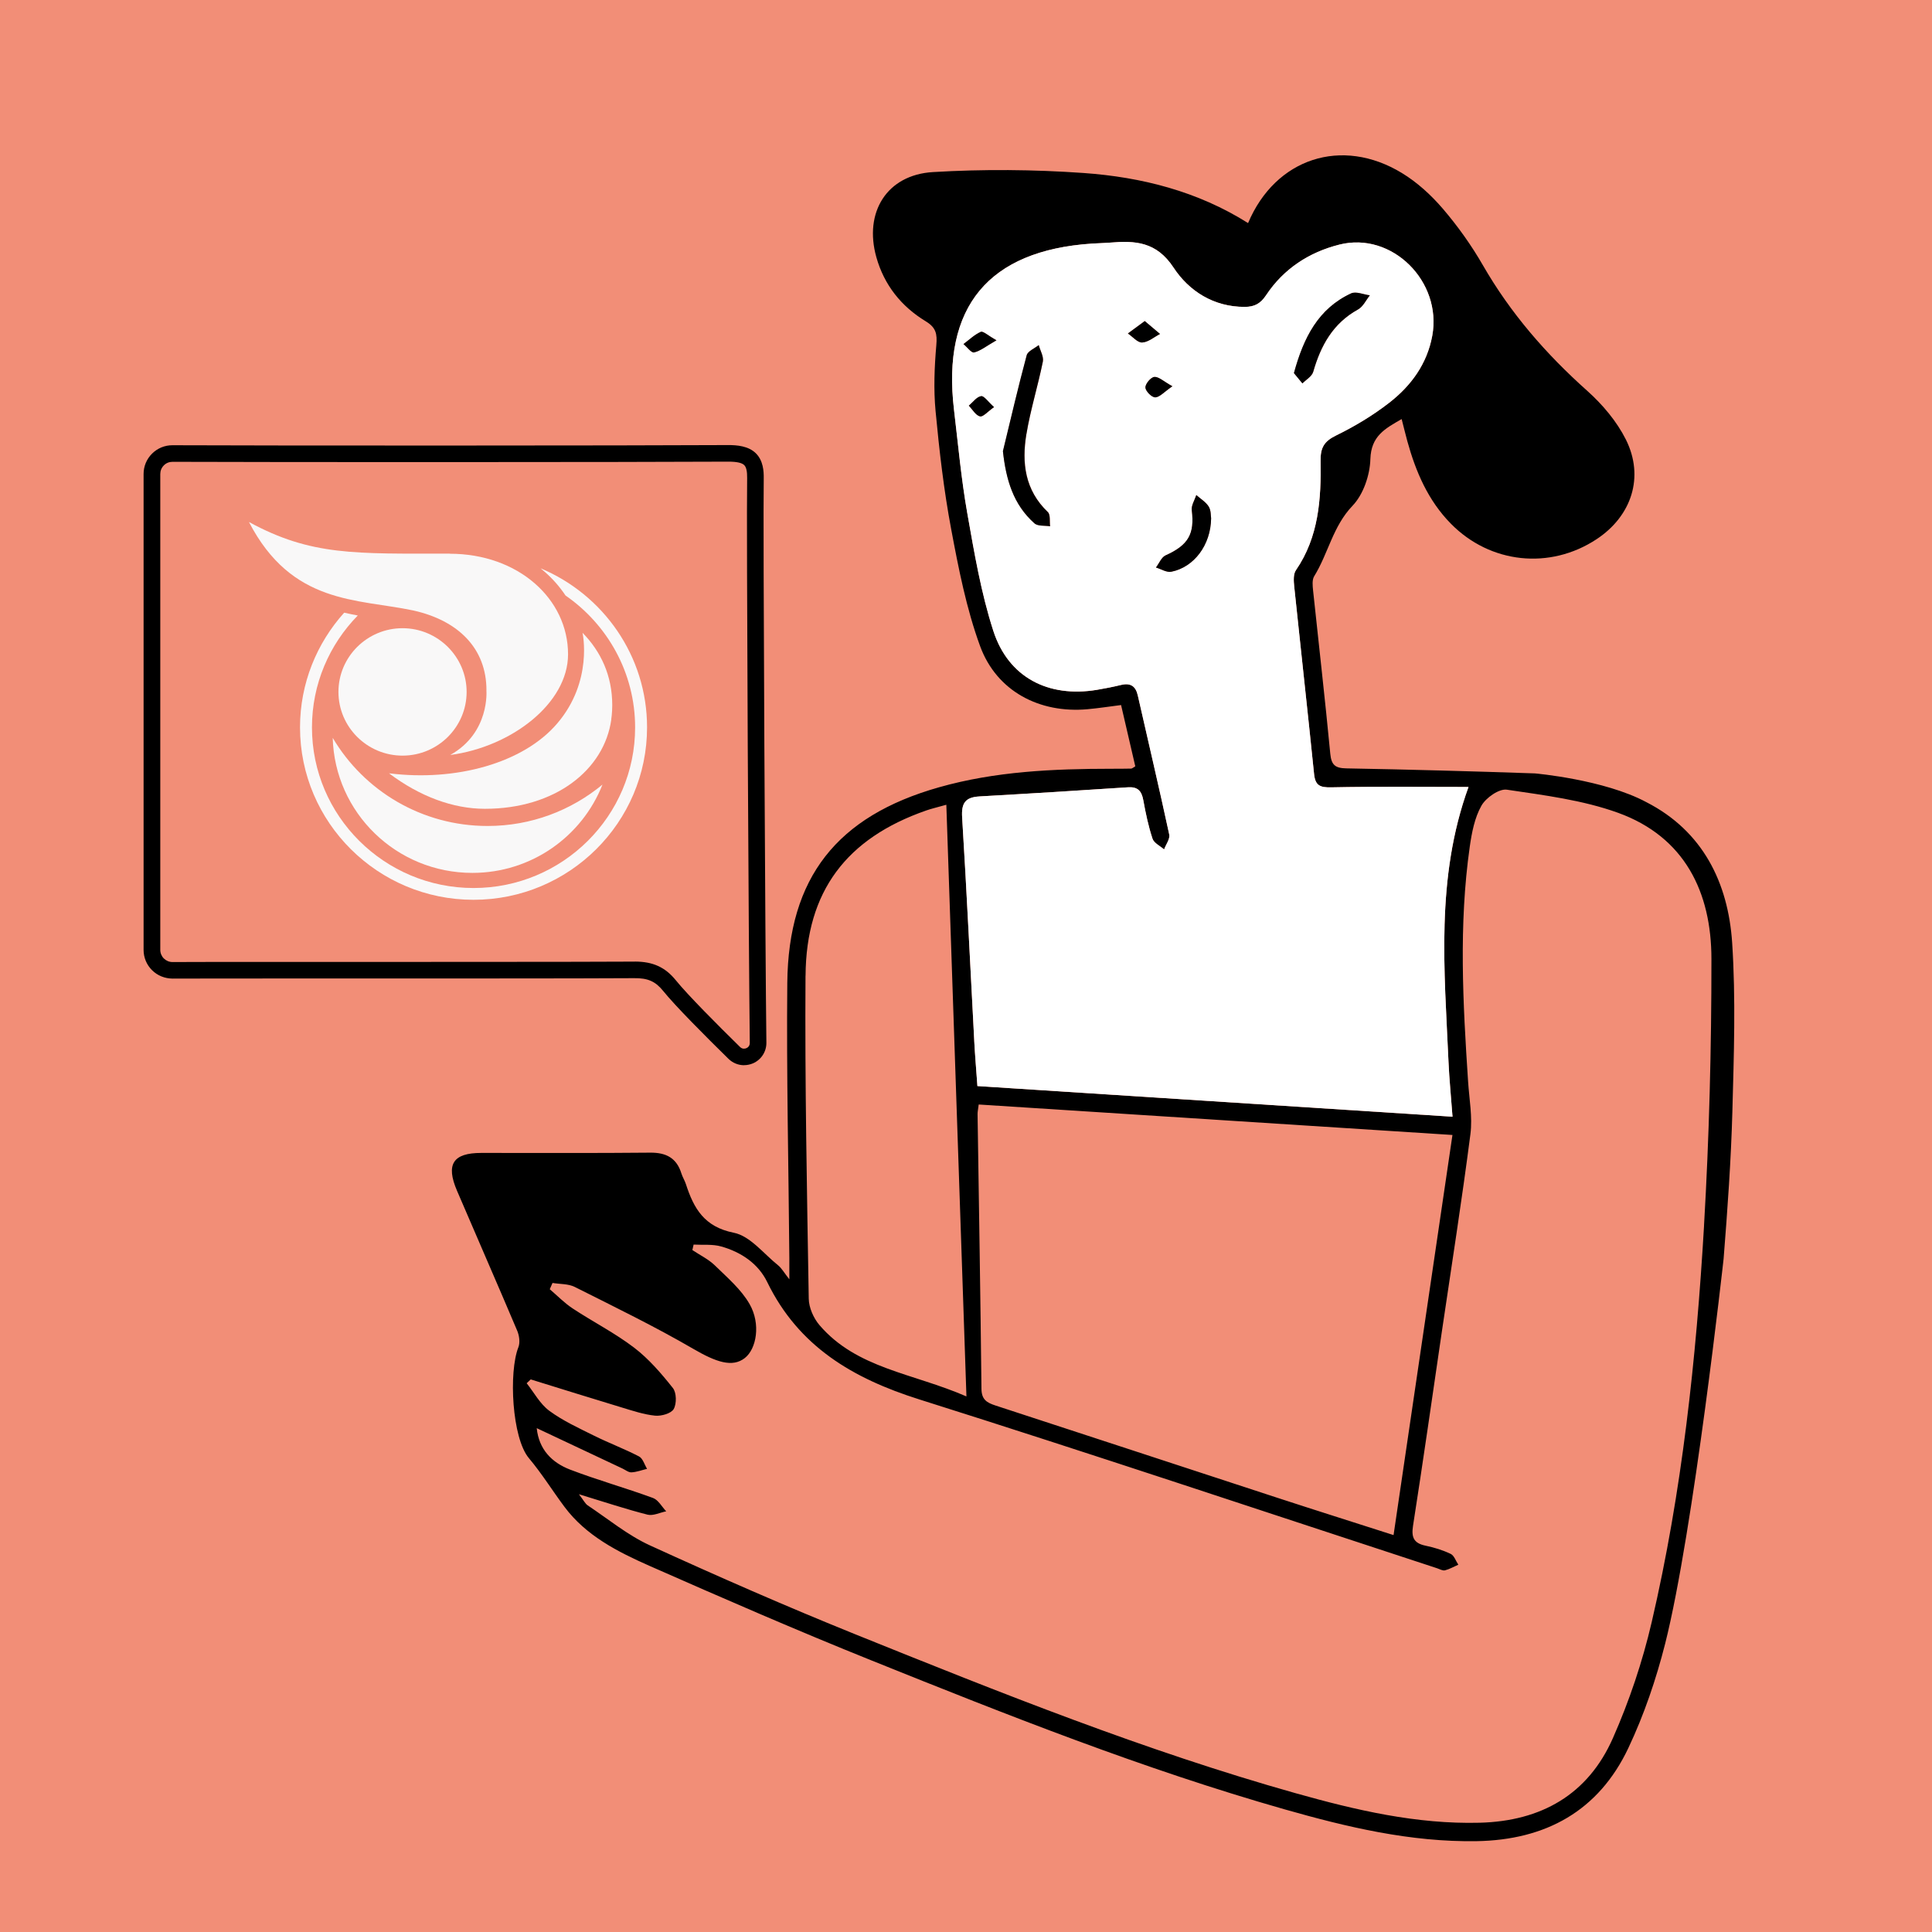
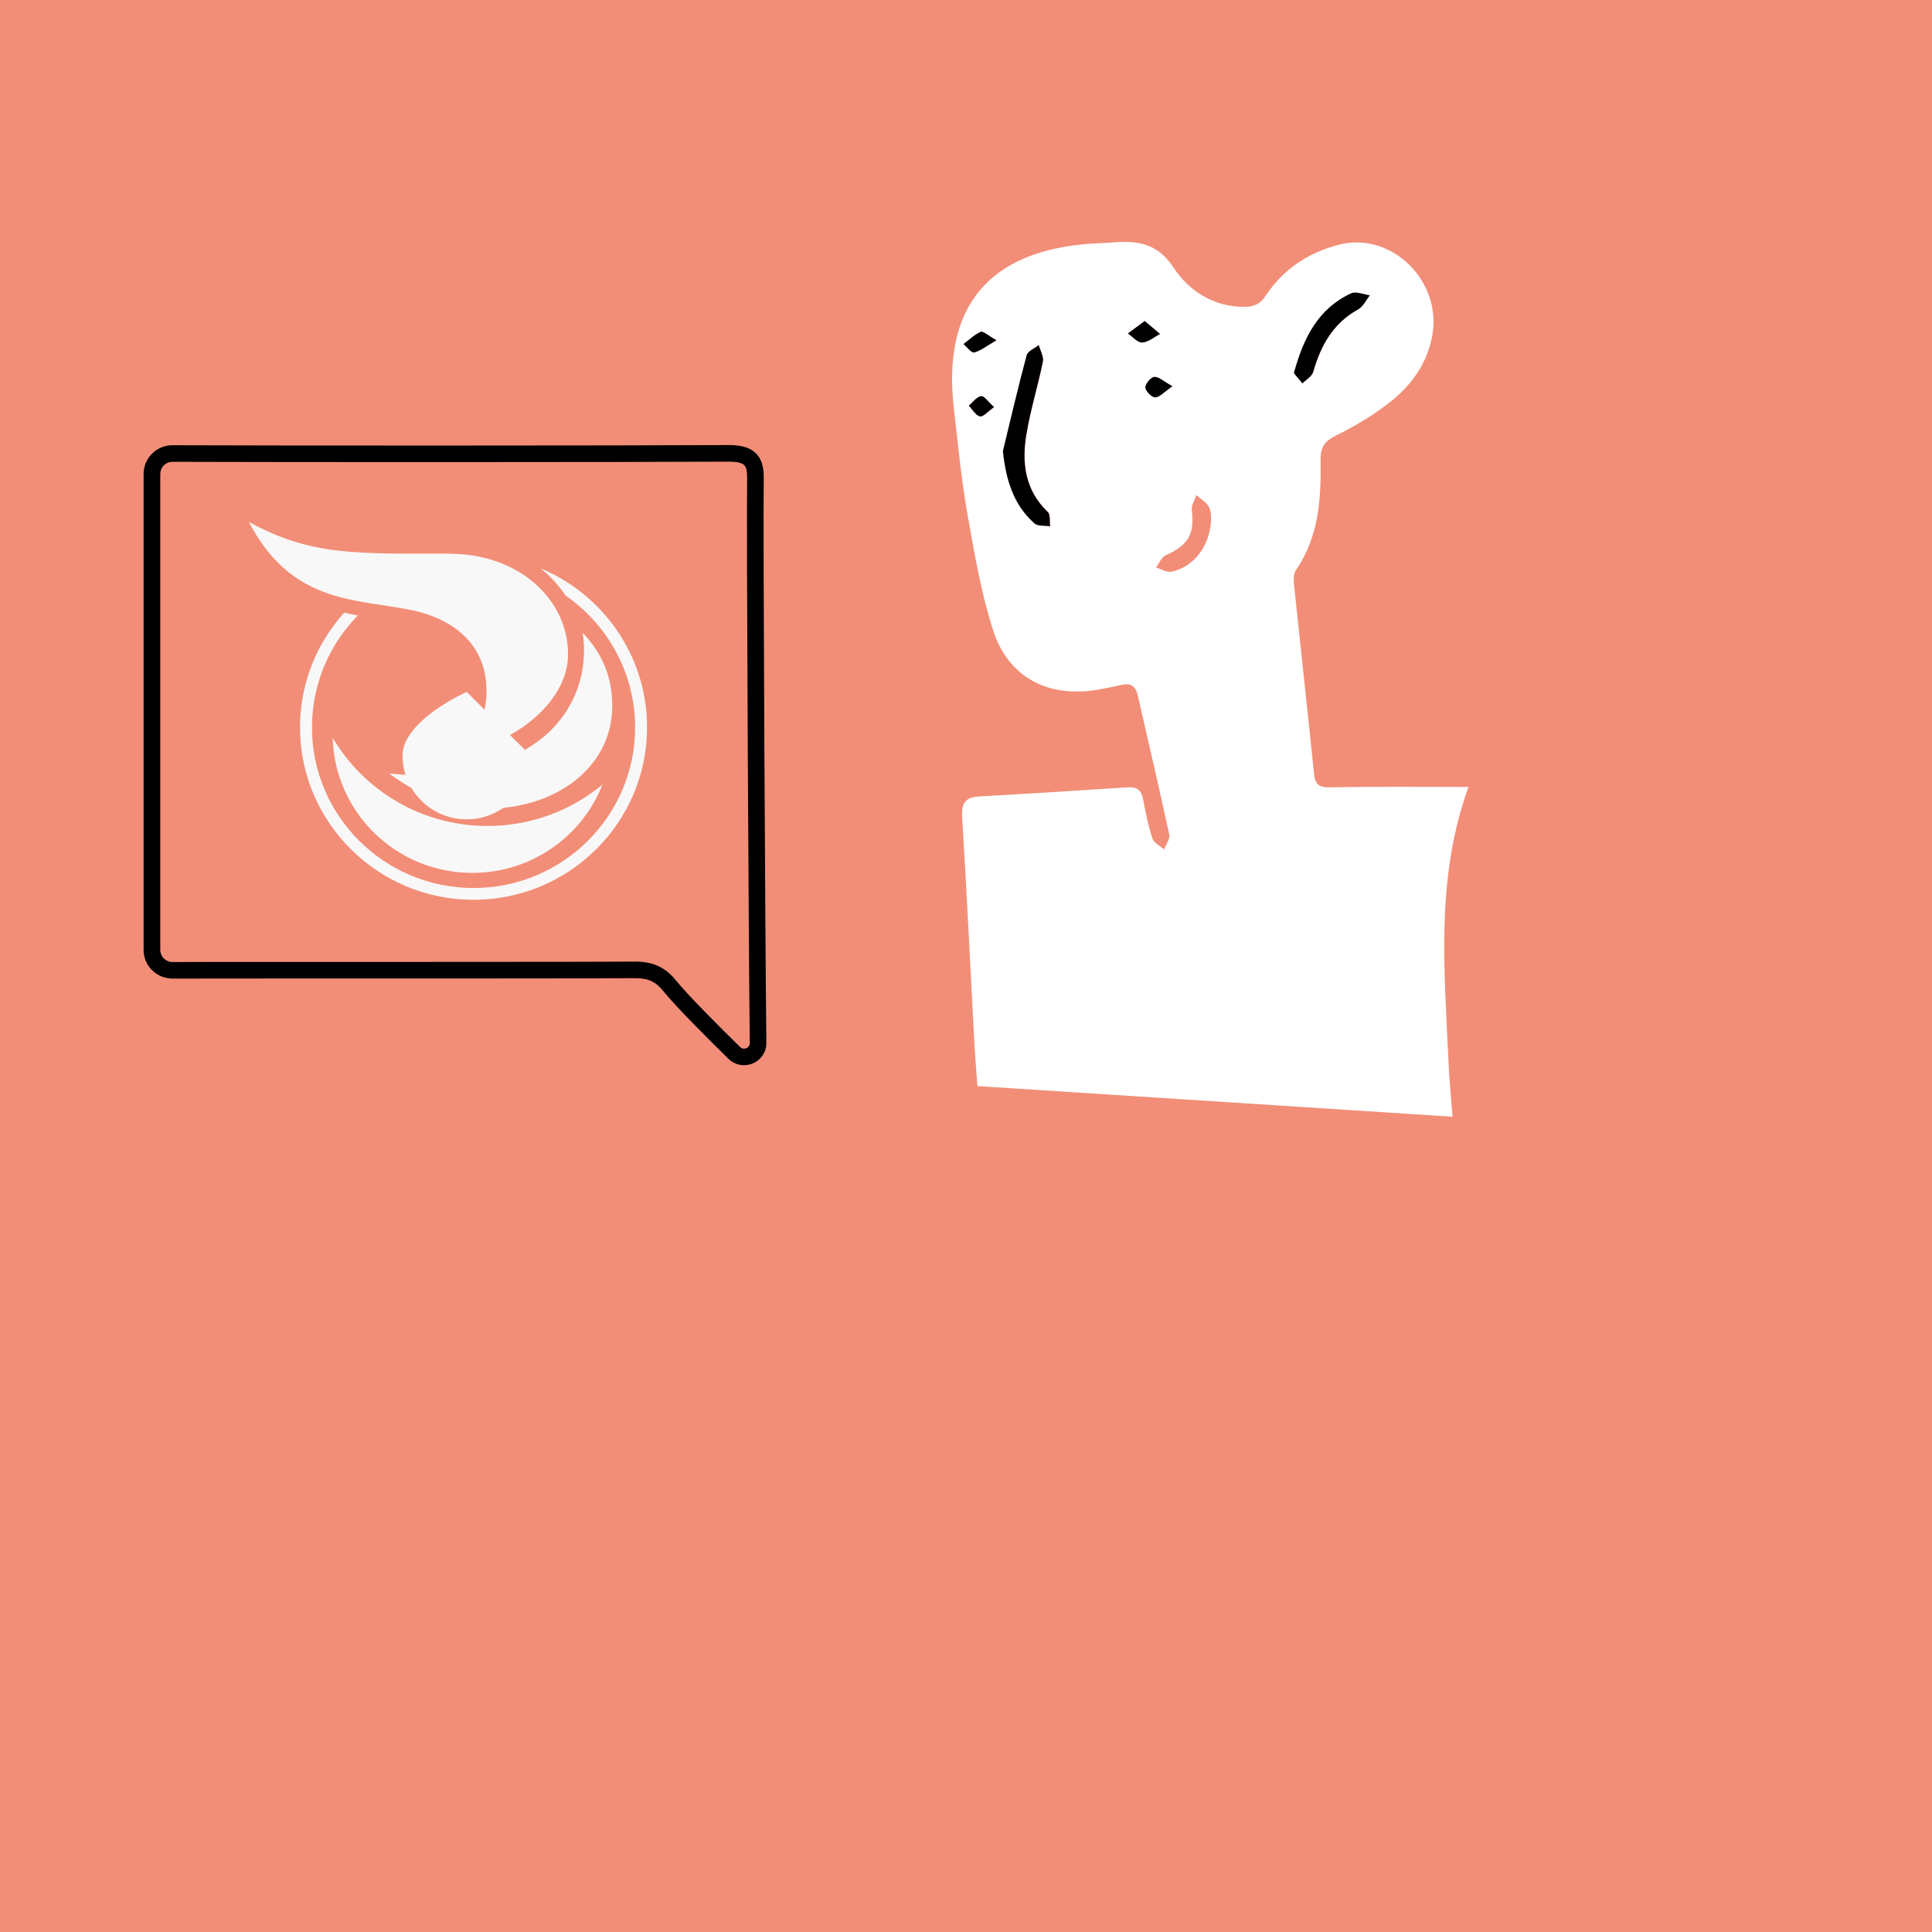
<svg xmlns="http://www.w3.org/2000/svg" id="Layer_1" data-name="Layer 1" width="126.13mm" height="126.13mm" version="1.1" viewBox="0 0 357.534 357.534">
  <rect x="-2.22" y="-2.67" width="362.464" height="362.464" fill="#f28e77" stroke-width="0" />
  <g>
-     <path d="M318.972,232.899c.72-9.06,1.37-18.131,1.62-27.211.28-10.4.64-20.861-.04-31.221-.74-11.14-5.44-20.671-15.861-26.011-7.82-4.21-20.631-5.33-20.631-5.33-11.63-.4-23.271-.72-34.911-.93-2.06-.04-2.77-.62-2.97-2.72-.96-10.07-2.12-20.121-3.18-30.181-.09-.88-.21-1.98.2-2.65,2.6-4.2,3.45-9.24,7.1-13.051,2-2.08,3.22-5.68,3.3-8.63.13-4.27,2.69-5.63,5.79-7.41.4,1.56.71,2.83,1.05,4.09,1.57,5.68,3.85,11,8.07,15.281,7.27,7.39,18.311,8.56,26.951,2.86,6.48-4.27,8.89-11.52,5.42-18.451-1.69-3.37-4.32-6.48-7.15-9.01-7.62-6.8-14.191-14.351-19.301-23.231-2.13-3.7-4.65-7.24-7.43-10.48-2.16-2.52-4.73-4.87-7.56-6.59-11.12-6.77-23.411-2.75-28.471,9.26-9.31-5.87-19.711-8.51-30.461-9.27-9.24-.65-18.581-.72-27.831-.17-8.57.5-12.83,7.46-10.5,15.751,1.45,5.16,4.62,9.12,9.13,11.86,1.92,1.16,2.15,2.33,1.97,4.41-.35,4.05-.52,8.17-.14,12.2.69,7.32,1.53,14.651,2.89,21.871,1.37,7.3,2.81,14.691,5.35,21.631,3.06,8.36,11.01,12.49,19.891,11.68,2-.18,3.99-.49,6.2-.77.91,3.92,1.78,7.67,2.63,11.34-.42.24-.59.42-.77.42-1.22.03-2.45.03-3.67.03-10.75.01-21.451.47-31.891,3.43-18.851,5.34-27.881,16.671-28.071,36.211-.16,16.961.24,33.931.38,50.892v3.95c-1-1.27-1.43-2.07-2.09-2.6-2.67-2.14-5.17-5.42-8.19-6.02-5.49-1.09-7.41-4.52-8.86-8.99-.22-.68-.62-1.3-.83-1.97-.89-2.87-2.81-3.89-5.79-3.86-10.42.11-20.851.03-31.271.05-5.22,0-6.57,2.11-4.47,7,3.7,8.64,7.48,17.251,11.14,25.901.38.9.56,2.18.22,3.05-1.82,4.61-1.19,16.811,1.94,20.531,2.43,2.89,4.37,6.05,6.6,9.03,3.97,5.32,9.83,8.3,15.711,10.9,13.641,6.02,27.321,11.97,41.152,17.531,25.111,10.1,50.282,20.091,76.353,27.521,11.61,3.31,23.331,6.09,35.551,5.9,12.791-.21,22.601-5.58,28.111-17.261,2.9-6.14,5.13-12.701,6.8-19.291,5.26-20.861,10.82-71.263,10.82-71.263v-.01ZM181.267,147.386c9.16-.51,18.321-1.08,27.481-1.69,1.82-.12,2.53.69,2.83,2.38.44,2.41.94,4.83,1.71,7.14.27.81,1.4,1.33,2.14,1.98.34-.93,1.13-1.95.95-2.77-1.85-8.59-3.87-17.131-5.81-25.701-.39-1.74-1.34-2.39-3.09-1.97-1.49.36-2.99.66-4.5.91-8.98,1.48-16.361-2.29-19.151-10.91-2.28-7.04-3.53-14.461-4.82-21.781-1.12-6.33-1.69-12.76-2.46-19.151-2.27-19.021,6.38-29.451,25.471-30.741,1.12-.08,2.25-.08,3.37-.18,4.68-.4,8.63-.19,11.79,4.62,2.83,4.31,7.4,7.29,13.171,7.27,1.8,0,2.91-.59,3.96-2.17,3.24-4.88,7.95-7.95,13.571-9.36,9.72-2.44,19.031,6.81,17.171,16.881-.96,5.21-3.92,9.24-7.94,12.37-3.03,2.36-6.41,4.38-9.87,6.08-2.2,1.08-2.88,2.25-2.85,4.65.11,7.09-.33,14.111-4.57,20.281-.5.72-.42,1.97-.32,2.95,1.2,11.59,2.5,23.161,3.68,34.751.22,2.15,1.09,2.53,3.18,2.48,8.44-.18,16.881-.07,25.401-.07-6.12,16.851-4.45,33.921-3.7,50.922.14,3.16.46,6.31.74,10.1-29.331-1.89-58.502-3.77-87.923-5.67-.21-2.96-.45-5.68-.59-8.41-.74-13.781-1.38-27.561-2.24-41.322-.16-2.65.62-3.72,3.21-3.86l.01-.01ZM268.79,210.038c-3.64,24.751-7.25,49.222-10.9,74.043-7.44-2.39-14.531-4.62-21.591-6.93-17.361-5.67-34.711-11.39-52.082-17.051-1.62-.53-2.57-1.1-2.59-3.1-.18-16.951-.47-33.901-.72-50.852,0-.4.09-.79.21-1.75,29.121,1.87,58.172,3.74,87.693,5.64h-.02ZM149.076,180.557c.1-15.631,7.59-25.431,22.301-30.561.93-.33,1.9-.55,3.75-1.07,1.24,36.521,2.47,72.533,3.72,109.494-9.94-4.33-20.301-5.14-27.201-13.201-1.09-1.28-1.95-3.22-1.98-4.87-.33-19.931-.73-39.852-.6-59.782l.01-.01ZM315.352,226.779c-1.45,24.701-4.08,49.302-9.7,73.453-1.7,7.31-4.14,14.561-7.17,21.421-4.61,10.45-13.261,15.361-24.641,15.661-11.7.3-22.931-2.33-34.061-5.46-27.871-7.85-54.712-18.611-81.523-29.421-12.78-5.16-25.411-10.7-37.951-16.431-4.12-1.88-7.74-4.88-11.55-7.42-.46-.31-.73-.9-1.62-2.06,4.89,1.49,8.76,2.78,12.7,3.78,1.03.26,2.29-.39,3.45-.62-.81-.85-1.46-2.11-2.45-2.47-5.08-1.86-10.3-3.32-15.341-5.25-3.34-1.29-5.76-3.69-6.17-7.67,5.42,2.55,10.64,5.01,15.861,7.47.55.26,1.13.74,1.67.71.97-.05,1.93-.42,2.89-.65-.48-.78-.78-1.92-1.48-2.29-2.71-1.41-5.6-2.49-8.34-3.85-2.83-1.41-5.75-2.74-8.27-4.6-1.72-1.27-2.82-3.37-4.19-5.1.25-.24.5-.48.75-.71,5.6,1.73,11.19,3.49,16.801,5.18,2.05.62,4.12,1.32,6.22,1.53,1.15.11,2.97-.4,3.44-1.23.56-.99.53-3.03-.16-3.89-2.14-2.7-4.45-5.39-7.16-7.46-3.55-2.71-7.6-4.77-11.35-7.24-1.54-1.01-2.85-2.37-4.27-3.58.17-.39.34-.77.51-1.16,1.38.23,2.93.14,4.12.74,7.37,3.7,14.801,7.31,21.921,11.45,4.24,2.47,7.25,3.5,9.54,1.71,2.17-1.69,2.99-6.31.9-9.97-1.55-2.73-4.12-4.91-6.42-7.16-1.19-1.16-2.78-1.92-4.18-2.86.08-.34.15-.68.23-1.01,1.71.1,3.5-.11,5.11.35,3.66,1.03,6.84,3.15,8.51,6.58,5.81,11.95,15.871,17.851,28.141,21.721,32.041,10.11,63.902,20.801,95.834,31.251.49.16,1.03.49,1.46.38.85-.22,1.64-.68,2.46-1.04-.46-.69-.77-1.7-1.41-2-1.46-.7-3.06-1.19-4.65-1.52-2.16-.45-2.66-1.51-2.32-3.68,1.86-11.91,3.56-23.841,5.31-35.771,1.8-12.23,3.73-24.441,5.31-36.701.41-3.18-.22-6.5-.43-9.75-.96-14.491-1.75-28.991.31-43.452.37-2.6.9-5.36,2.16-7.59.83-1.47,3.27-3.18,4.71-2.96,6.93,1.03,14.051,1.92,20.581,4.28,12.32,4.46,17.271,14.681,17.271,27.051.01,16.441-.41,32.911-1.37,49.322l.01-.01Z" fill="#000" stroke-width="0" />
    <path d="M180.287,192.577c.15,2.73.38,5.45.59,8.41,29.421,1.9,58.592,3.78,87.923,5.67-.28-3.79-.6-6.94-.74-10.1-.75-17.001-2.42-34.071,3.7-50.922-8.52,0-16.961-.1-25.401.07-2.09.04-2.96-.33-3.18-2.48-1.18-11.59-2.47-23.161-3.68-34.751-.1-.97-.18-2.23.32-2.95,4.24-6.17,4.68-13.191,4.57-20.281-.04-2.39.65-3.57,2.85-4.65,3.46-1.69,6.83-3.71,9.87-6.08,4.02-3.13,6.98-7.16,7.94-12.37,1.85-10.07-7.46-19.321-17.171-16.881-5.62,1.41-10.33,4.48-13.571,9.36-1.05,1.58-2.15,2.16-3.96,2.17-5.77.02-10.34-2.96-13.171-7.27-3.16-4.81-7.11-5.02-11.79-4.62-1.12.09-2.25.1-3.37.18-19.081,1.29-27.741,11.72-25.471,30.741.76,6.39,1.34,12.82,2.46,19.151,1.3,7.32,2.54,14.731,4.82,21.781,2.79,8.62,10.17,12.39,19.151,10.91,1.51-.25,3.01-.55,4.5-.91,1.76-.42,2.7.23,3.09,1.97,1.94,8.57,3.96,17.121,5.81,25.701.18.82-.61,1.84-.95,2.77-.74-.65-1.87-1.17-2.14-1.98-.77-2.32-1.27-4.73-1.71-7.14-.31-1.69-1.01-2.5-2.83-2.38-9.16.6-18.321,1.18-27.481,1.69-2.6.14-3.38,1.21-3.21,3.86.85,13.771,1.5,27.551,2.24,41.322l-.01.01ZM250.04,54.292c.91-.42,2.3.21,3.47.36-.72.89-1.26,2.1-2.18,2.61-4.64,2.56-6.91,6.69-8.3,11.56-.24.83-1.31,1.43-1.99,2.13-.57-.69-1.13-1.38-1.57-1.91,1.79-6.59,4.53-11.94,10.58-14.751h-.01ZM181.347,77.063c-.8-.21-1.39-1.28-2.06-1.98.75-.63,1.45-1.64,2.27-1.76.57-.08,1.32,1.06,2.41,2.03-1.18.82-2.05,1.86-2.61,1.72l-.01-.01ZM180.267,65.223c-.5.12-1.31-1-1.97-1.55,1.05-.78,2.03-1.74,3.2-2.26.43-.19,1.32.67,2.91,1.56-1.89,1.09-2.94,1.96-4.14,2.25ZM191.447,96.854c-3.93-3.49-5.27-8.1-5.84-13.361,1.44-5.92,2.82-11.86,4.4-17.751.21-.77,1.46-1.26,2.23-1.88.28,1.03.95,2.13.76,3.06-.91,4.49-2.29,8.89-3.04,13.401-.88,5.31-.28,10.38,3.97,14.431.51.49.3,1.74.42,2.63-.98-.16-2.27.02-2.89-.54l-.01.01ZM208.718,61.712c.93-.68,1.86-1.36,3.12-2.3,1.19,1,2.01,1.7,2.83,2.39-1.1.57-2.18,1.53-3.31,1.58-.85.04-1.76-1.07-2.64-1.67ZM211.968,71.713c-.03-.67,1-1.9,1.65-1.96.8-.07,1.69.81,3.35,1.73-1.58,1.08-2.38,2.05-3.19,2.05-.65,0-1.78-1.14-1.81-1.82ZM213.918,105.024c.59-.77,1.01-1.9,1.79-2.25,4.2-1.89,5.4-3.95,4.84-8.36-.11-.88.54-1.86.84-2.8.79.7,1.77,1.28,2.3,2.14.45.72.37,1.76.44,2.17-.06,4.94-3.18,9.04-7.36,9.88-.86.17-1.89-.5-2.85-.78h0Z" fill="#fff" stroke-width="0" />
    <path d="M189.947,80.323c.75-4.51,2.13-8.91,3.04-13.401.19-.93-.49-2.04-.76-3.06-.77.62-2.02,1.11-2.23,1.88-1.58,5.88-2.96,11.82-4.4,17.751.57,5.27,1.91,9.87,5.84,13.361.63.56,1.91.38,2.89.54-.12-.9.09-2.14-.42-2.63-4.25-4.05-4.85-9.12-3.97-14.431l.01-.01Z" fill="#000" stroke-width="0" />
    <path d="M243.019,68.823c1.39-4.88,3.66-9,8.3-11.56.93-.51,1.47-1.72,2.18-2.61-1.17-.15-2.56-.78-3.47-.36-6.06,2.81-8.79,8.16-10.58,14.751.44.53,1,1.22,1.57,1.91.69-.7,1.76-1.3,1.99-2.13h.01Z" fill="#000" stroke-width="0" />
-     <path d="M216.768,105.804c4.19-.83,7.3-4.93,7.36-9.88-.07-.41,0-1.45-.44-2.17-.53-.86-1.52-1.44-2.3-2.14-.3.93-.95,1.91-.84,2.8.55,4.41-.64,6.47-4.84,8.36-.78.35-1.2,1.48-1.79,2.25.95.28,1.98.96,2.85.78h0Z" fill="#000" stroke-width="0" />
    <path d="M211.848,59.412c-1.27.93-2.2,1.61-3.12,2.3.88.6,1.79,1.71,2.64,1.67,1.12-.05,2.21-1.01,3.31-1.58-.82-.69-1.64-1.39-2.83-2.39Z" fill="#000" stroke-width="0" />
    <path d="M181.497,61.412c-1.17.52-2.15,1.48-3.2,2.26.67.55,1.47,1.67,1.97,1.55,1.19-.29,2.24-1.16,4.14-2.25-1.59-.89-2.48-1.75-2.91-1.56Z" fill="#000" stroke-width="0" />
    <path d="M213.618,69.753c-.65.06-1.68,1.29-1.65,1.96.03.68,1.16,1.83,1.81,1.82.81,0,1.61-.97,3.19-2.05-1.66-.92-2.55-1.8-3.35-1.73Z" fill="#000" stroke-width="0" />
    <path d="M181.557,73.313c-.82.12-1.52,1.13-2.27,1.76.68.7,1.26,1.77,2.06,1.98.56.15,1.43-.89,2.61-1.72-1.09-.97-1.84-2.11-2.41-2.03l.01.01Z" fill="#000" stroke-width="0" />
  </g>
  <path d="M137.695,197.128c-1.06,0-2.09-.41-2.88-1.18-4.26-4.18-9.82-9.75-12.12-12.6-1.4-1.73-2.82-2.37-5.36-2.33-6.48.07-51.782.06-63.632.06-8.7,0-16.931,0-21.771.02-1.44-.02-2.77-.54-3.79-1.55-1.01-1-1.57-2.34-1.57-3.77v-88.063c0-1.43.56-2.76,1.57-3.77,1.01-1,2.34-1.55,3.76-1.55h.03c18.201.09,85.773.07,102.754-.03,1.69-.01,3.85.16,5.23,1.56,1.32,1.34,1.44,3.26,1.42,4.59h0c-.15,8.18.29,89.013.49,104.434.02,1.68-.96,3.18-2.5,3.84-.53.22-1.08.33-1.63.33v.01ZM117.475,177.947c3.35,0,5.63,1.04,7.6,3.47,2.21,2.73,7.68,8.22,11.88,12.34.46.45.96.3,1.16.22s.65-.35.64-.99c-.2-15.441-.64-96.304-.49-104.524h0c.02-1.21-.15-1.99-.53-2.38-.43-.44-1.39-.65-2.93-.65h-.1c-16.991.1-84.583.11-102.784.03h-.01c-.6,0-1.17.23-1.59.66-.43.43-.66.99-.66,1.6v88.063c0,.6.24,1.17.66,1.59.43.42.99.66,1.59.66h.01c4.85-.03,13.081-.03,21.791-.02,11.84,0,57.142,0,63.602-.06h.18l-.02-.01Z" fill="#000" stroke-width="0" />
  <g>
    <g>
-       <path d="M86.353,128.045c0-6.49-5.33-11.79-11.86-11.79s-11.86,5.28-11.86,11.79,5.33,11.79,11.86,11.79,11.86-5.28,11.86-11.79Z" fill="#f9f8f8" stroke-width="0" />
+       <path d="M86.353,128.045s-11.86,5.28-11.86,11.79,5.33,11.79,11.86,11.79,11.86-5.28,11.86-11.79Z" fill="#f9f8f8" stroke-width="0" />
      <path d="M61.572,136.545c.38,13.871,11.8,24.991,25.841,24.991,10.96,0,20.311-6.77,24.081-16.341-5.77,4.77-13.171,7.66-21.261,7.66-12.21,0-22.881-6.54-28.651-16.291" fill="#f9f8f8" stroke-width="0" />
      <path d="M113.124,133.165c-1.3,9.31-10.37,16.511-23.391,16.511-5.88,0-12.05-2.28-17.741-6.57,12.4,1.56,24.881-1.9,31.121-9.22,6.7-7.83,4.69-16.781,4.69-16.781,3.39,3.45,5.5,7.93,5.5,13.391,0,1.45-.19,2.66-.19,2.66l.01.01Z" fill="#f9f8f8" stroke-width="0" />
    </g>
    <path d="M90.023,127.735c0-7.72-5.17-12.89-13.531-14.761-10.5-2.21-22.471-1.06-30.421-16.371,11.53,6.27,19.601,5.85,37.161,5.85v.02c12.65,0,21.891,8.34,21.891,18.611,0,9.09-10.5,17.141-21.801,18.631,7.38-4.11,6.69-11.96,6.69-11.96l.01-.02Z" fill="#f9f8f8" stroke-width="0" />
    <path d="M100.064,105.194c.24.19.46.38.68.57,1.54,1.34,2.85,2.84,3.91,4.44,7.77,5.37,12.88,14.311,12.88,24.411,0,16.391-13.411,29.721-29.901,29.721s-29.901-13.331-29.901-29.721c0-8.05,3.23-15.351,8.48-20.711-.84-.16-1.68-.33-2.52-.52-5.07,5.64-8.17,13.081-8.17,21.221,0,17.601,14.401,31.911,32.111,31.911s32.111-14.311,32.111-31.911c0-13.221-8.12-24.581-19.681-29.421h0v.01Z" fill="#f9f8f8" stroke-width="0" />
  </g>
</svg>